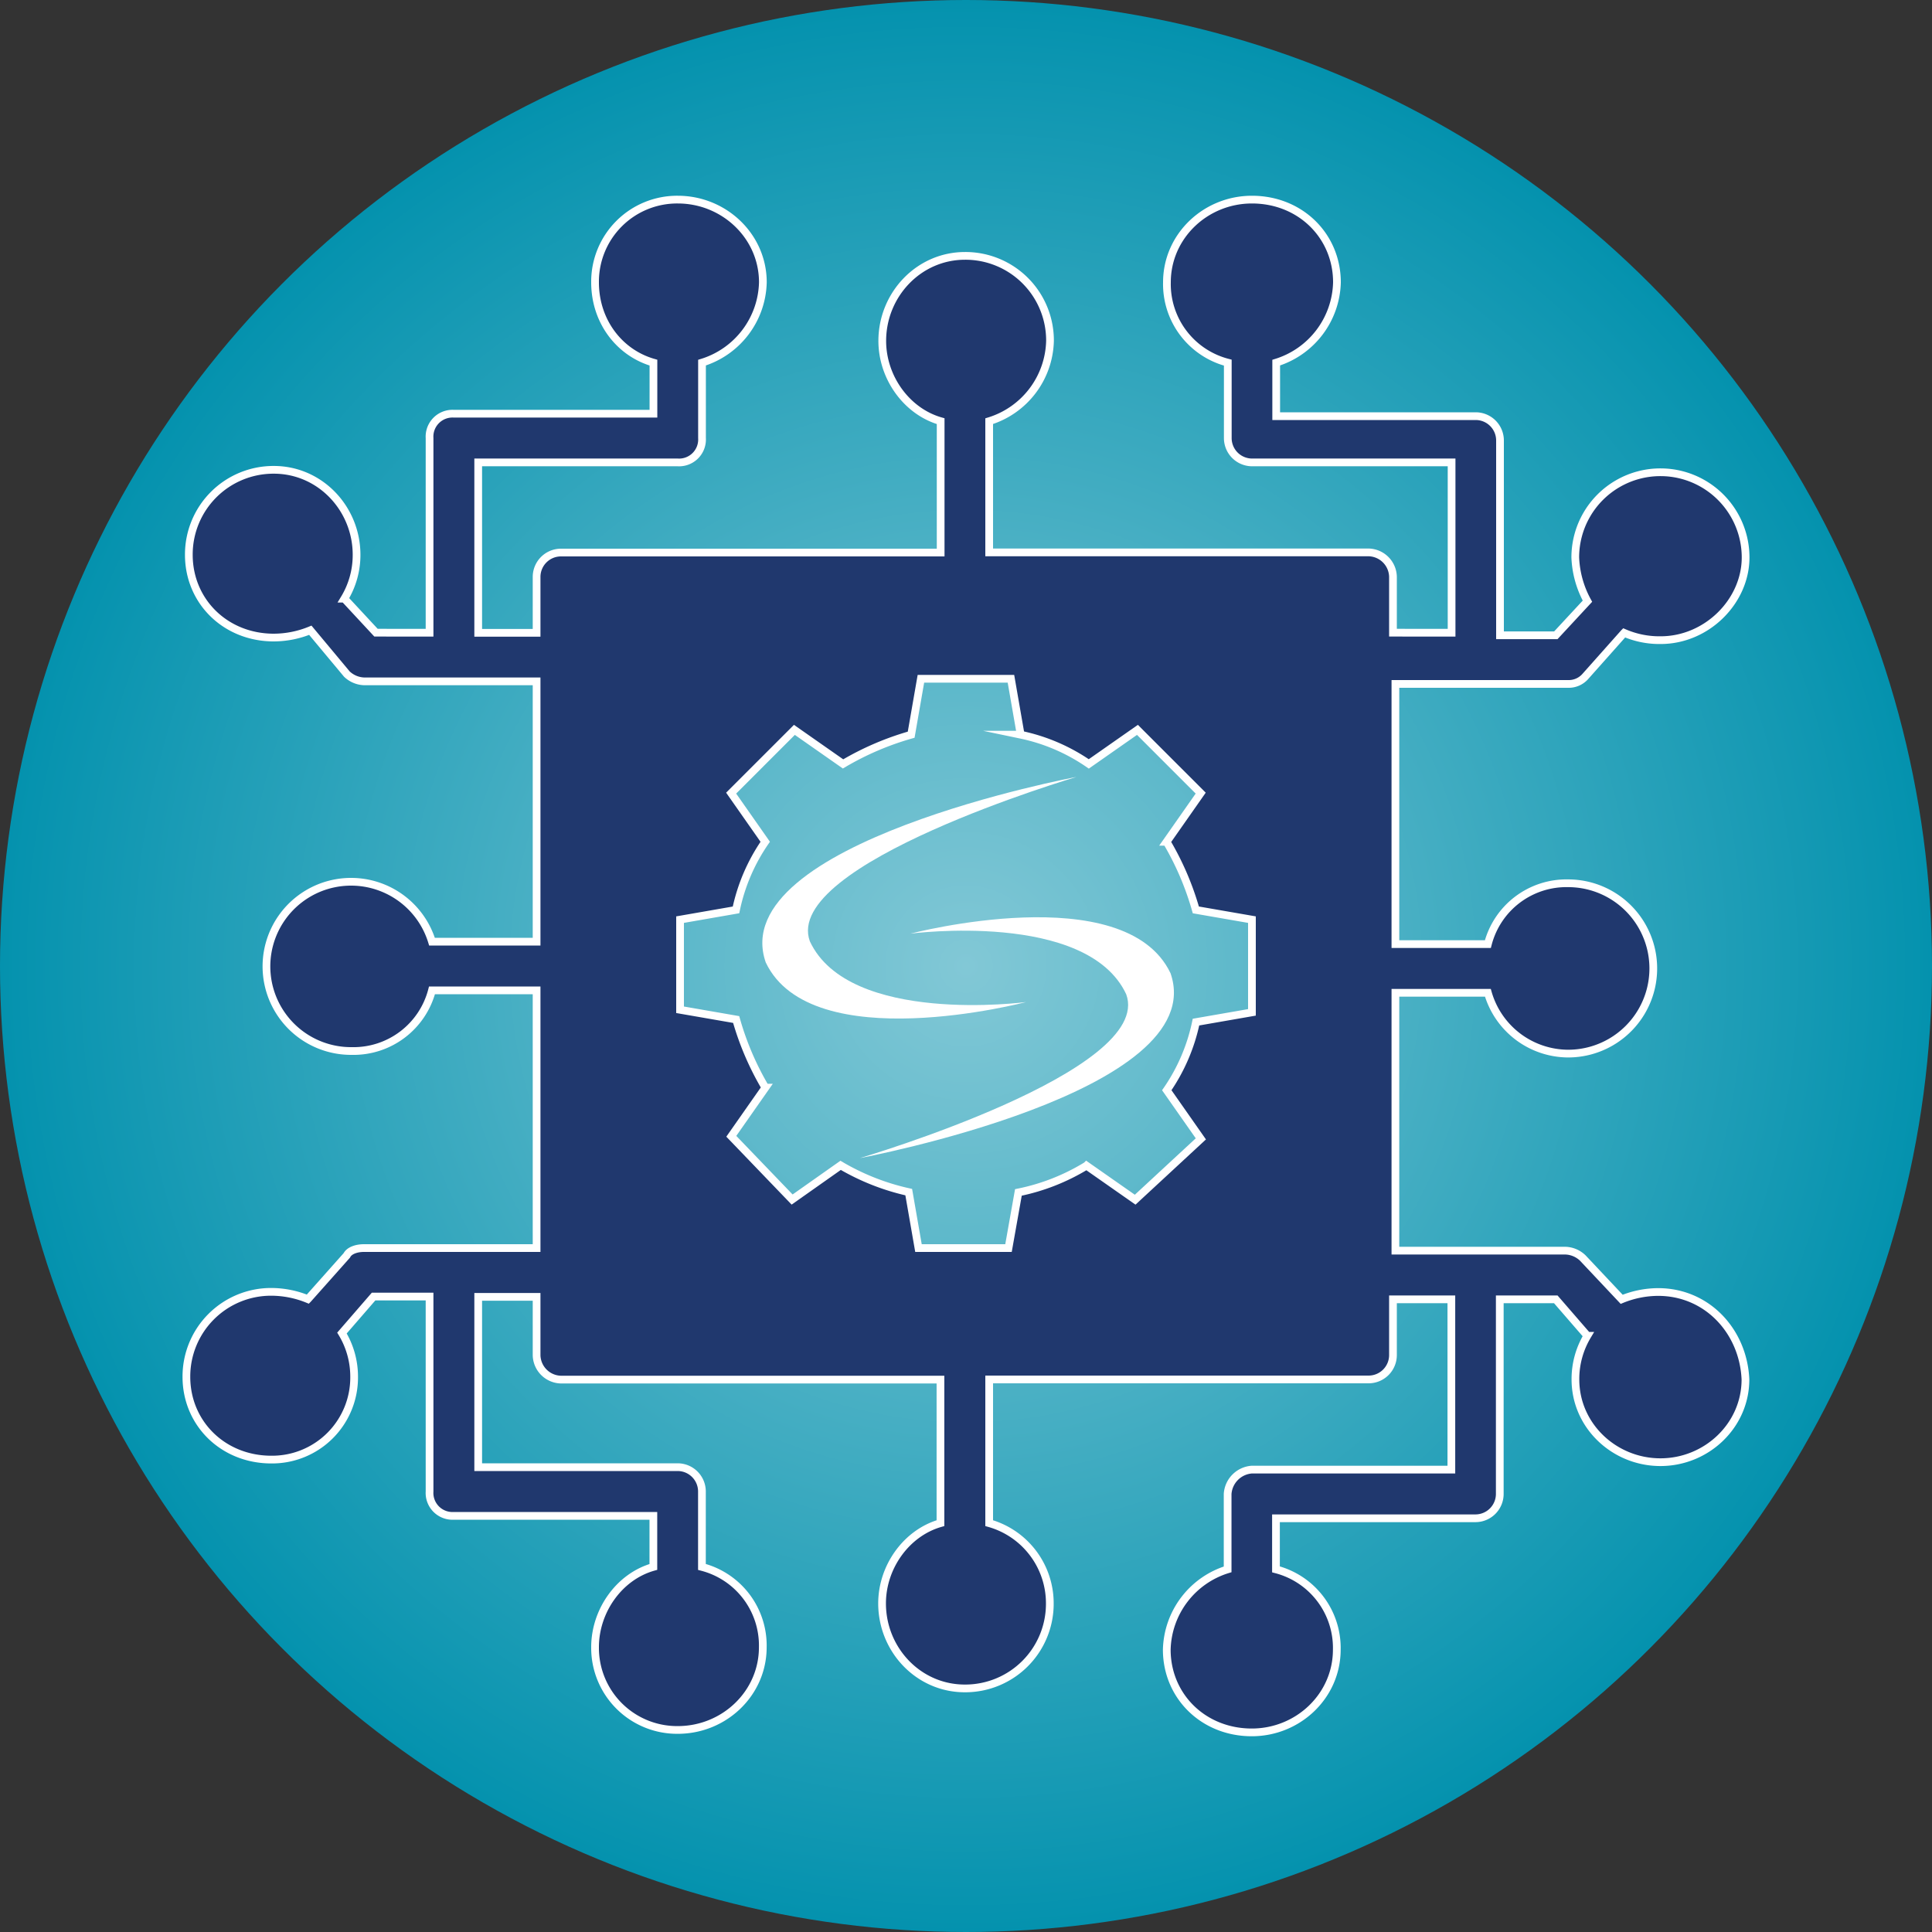
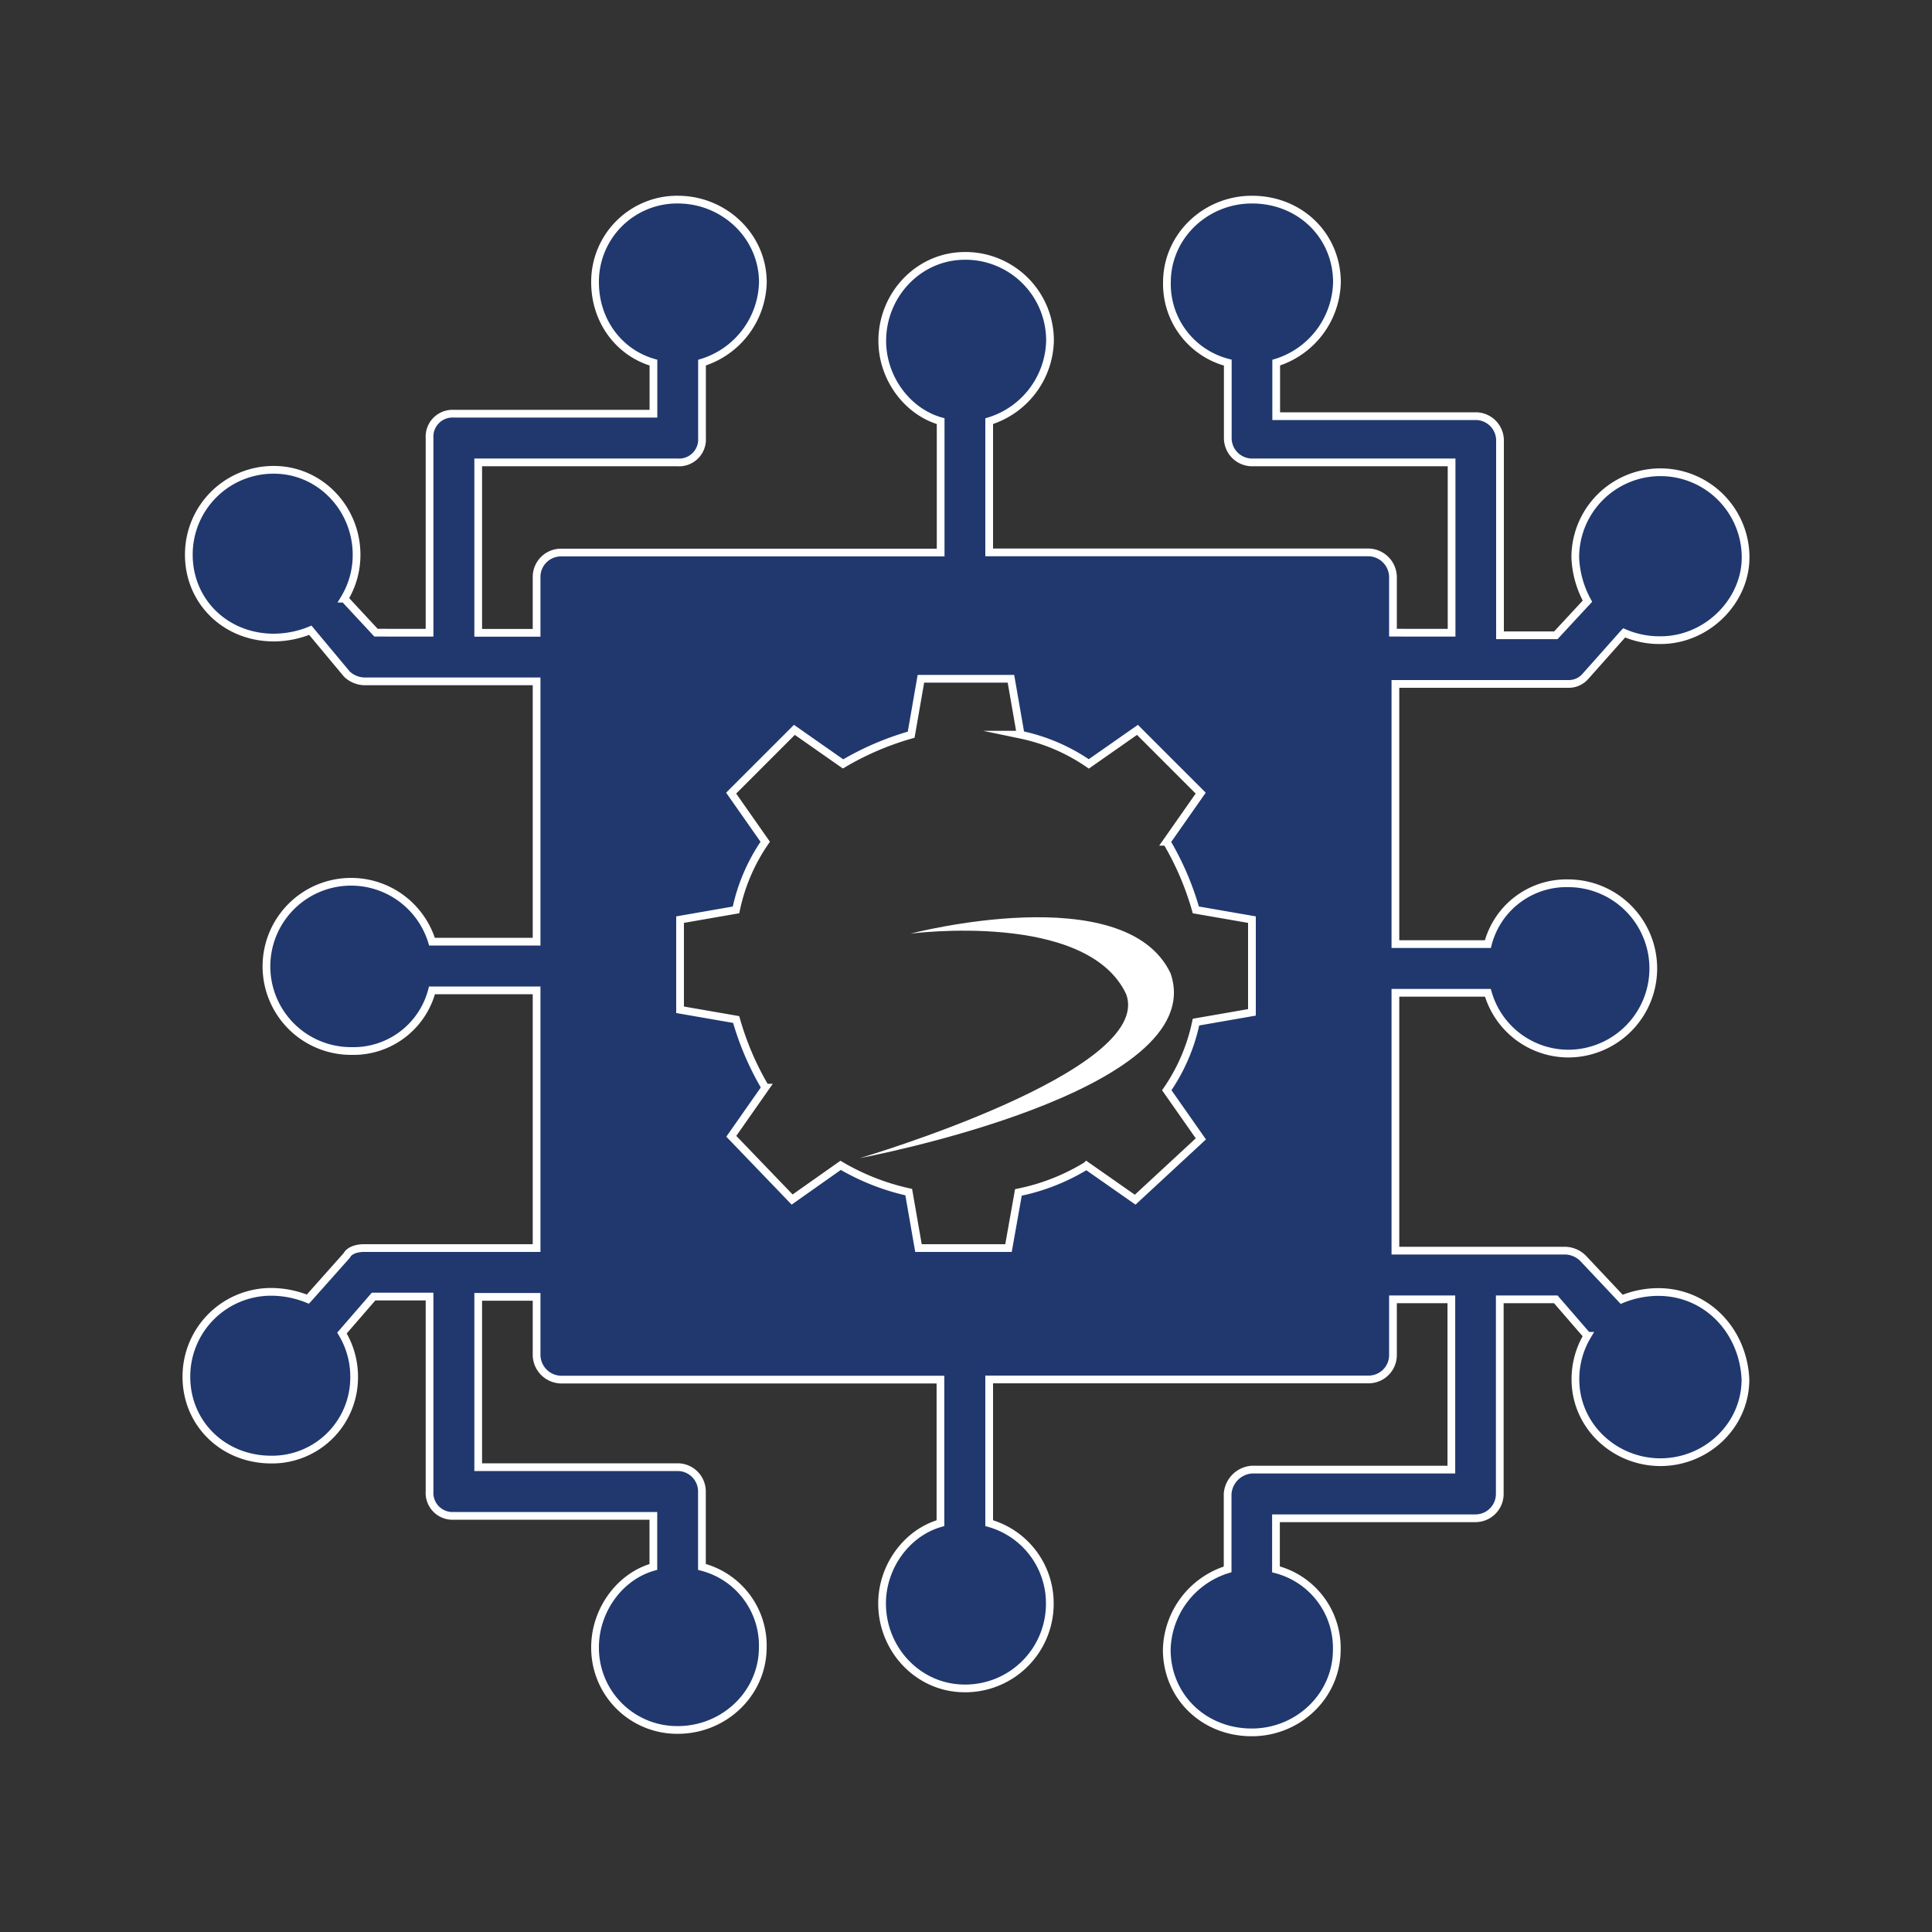
<svg xmlns="http://www.w3.org/2000/svg" id="Layer_1" data-name="Layer 1" viewBox="0 0 500 500">
  <rect x="0" y="0" width="500" height="500" fill="#333333" stroke="none" />
  <defs>
    <style>.cls-1{fill:url(#radial-gradient);}.cls-2{fill:#20386e;stroke:#fff;stroke-miterlimit:10;stroke-width:2px;}.cls-3{fill:#fff;fill-rule:evenodd;}</style>
    <radialGradient id="radial-gradient" cx="250" cy="250" r="250" gradientUnits="userSpaceOnUse">
      <stop offset="0" stop-color="#82c8d6" />
      <stop offset="1" stop-color="#0492ae" />
    </radialGradient>
  </defs>
-   <circle class="cls-1" cx="250" cy="250" r="250" />
  <path class="cls-2" d="M862.13,468.37a25.19,25.19,0,0,0-9.44,1.89l-10.08-10.7a6.8,6.8,0,0,0-4.4-1.89H794.13V390.93h23.93a21.71,21.71,0,0,0,20.77,15.74,22,22,0,0,0,0-44.08,21,21,0,0,0-20.77,15.74H794.13V311h44.7a5.72,5.72,0,0,0,4.41-1.89l10.08-11.33a22.93,22.93,0,0,0,9.44,1.89c12,0,22-10.08,22-21.41a22,22,0,1,0-44.08,0,25.6,25.6,0,0,0,3.15,11.33l-8.18,8.82H821.2V248a6.3,6.3,0,0,0-6.29-6.3H763.28V227.85A22.31,22.31,0,0,0,779,207.07c0-12-9.45-21.41-22-21.41-12,0-22,9.45-22,21.41a21,21,0,0,0,15.75,20.78v19.52a6.3,6.3,0,0,0,6.29,6.3h51.63v44.07H793.5V283.26a6.46,6.46,0,0,0-6.3-6.3H689V243a22.3,22.3,0,0,0,15.74-20.78,21.89,21.89,0,0,0-22-22c-12,0-21.41,10.07-21.41,22,0,9.45,6.29,18.26,15.11,20.78v34H578.17a6.31,6.31,0,0,0-6.3,6.3v14.48H556.76V253.67h51.63a5.94,5.94,0,0,0,6.29-6.3V227.85a22.31,22.31,0,0,0,15.75-20.78c0-12-10.08-21.41-22-21.41A21.24,21.24,0,0,0,587,207.07c0,10.08,6.3,18.26,15.11,20.78v13.22H550.46a5.94,5.94,0,0,0-6.29,6.3v50.37H530.31l-8.18-8.81a21.76,21.76,0,0,0,3.15-11.34c0-12-9.45-22-21.41-22a21.91,21.91,0,0,0-22,22c0,12,9.45,21.41,22,21.41a25.19,25.19,0,0,0,9.44-1.89l9.45,11.33a6.81,6.81,0,0,0,4.41,1.89h44.7V377.7H544.8A21.9,21.9,0,1,0,524,406,21,21,0,0,0,544.8,390.3h27.07V457h-44.7c-1.89,0-3.78.63-4.41,1.89l-10.08,11.33a25.19,25.19,0,0,0-9.44-1.89,21.91,21.91,0,0,0-22,22c0,12,9.45,21.41,22,21.41a21.24,21.24,0,0,0,21.41-21.41,21.76,21.76,0,0,0-3.15-11.34l8.18-9.44h14.49V520a5.94,5.94,0,0,0,6.29,6.3h51.63v13.22C593.28,542,587,550.85,587,560.3a21.24,21.24,0,0,0,21.41,21.41c12,0,22-9.45,22-21.41a21,21,0,0,0-15.75-20.78V520a6.3,6.3,0,0,0-6.29-6.3H556.76V469.63h15.11v15.11a6.46,6.46,0,0,0,6.3,6.3h98.22v37.15c-8.82,2.52-15.11,11.33-15.11,20.77,0,12,9.44,22,21.41,22a21.89,21.89,0,0,0,22-22A21.53,21.53,0,0,0,689,528.19V491H787.2a6.31,6.31,0,0,0,6.3-6.3V470.26h15.11v44.07H757a6.77,6.77,0,0,0-6.29,6.3v19.52a22.31,22.31,0,0,0-15.75,20.78c0,12,9.45,21.41,22,21.41,12,0,22-9.45,22-21.41a21,21,0,0,0-15.74-20.78V526.93h51.63a6.3,6.3,0,0,0,6.29-6.3V470.26h14.49l8.18,9.44A21.76,21.76,0,0,0,840.72,491c0,12,10.08,21.41,22,21.41s22-9.45,22-21.41C884.17,478.45,874.72,468.37,862.13,468.37ZM757,396l-14.48,2.52a48.3,48.3,0,0,1-7.56,17.63l8.82,12.59-17,15.74-12.59-8.81a54.37,54.37,0,0,1-17.63,6.93L694,457h-23.3l-2.52-14.48a60.61,60.61,0,0,1-17.63-6.93L638,444.44l-15.74-16.37,8.82-12.59a74.39,74.39,0,0,1-7.56-17.63L609,395.33V372l14.48-2.52a48.3,48.3,0,0,1,7.56-17.63l-8.82-12.59,16.37-16.37,12.59,8.81a74.57,74.57,0,0,1,17.63-7.56l2.52-14.48h23.3l2.52,14.48a48.37,48.37,0,0,1,17.63,7.56l12.59-8.81,16.37,16.37-8.82,12.59a74.39,74.39,0,0,1,7.56,17.63L757,372Z" transform="translate(-433 -134)" />
  <path class="cls-3" d="M668.61,375.63s55.52-14.56,67.32,10.24c10.74,30.83-80.41,47.85-80.41,47.85s76.28-22.45,68.94-42.41c-10.15-21.72-55.85-15.68-55.85-15.68Z" transform="translate(-433 -134)" />
-   <path class="cls-3" d="M698.51,393.34s-55.54,14.6-67.34-10.27c-10.74-30.92,80.42-48,80.42-48s-76.29,22.52-69,42.54c10.15,21.78,55.87,15.73,55.87,15.73Z" transform="translate(-433 -134)" />
</svg>